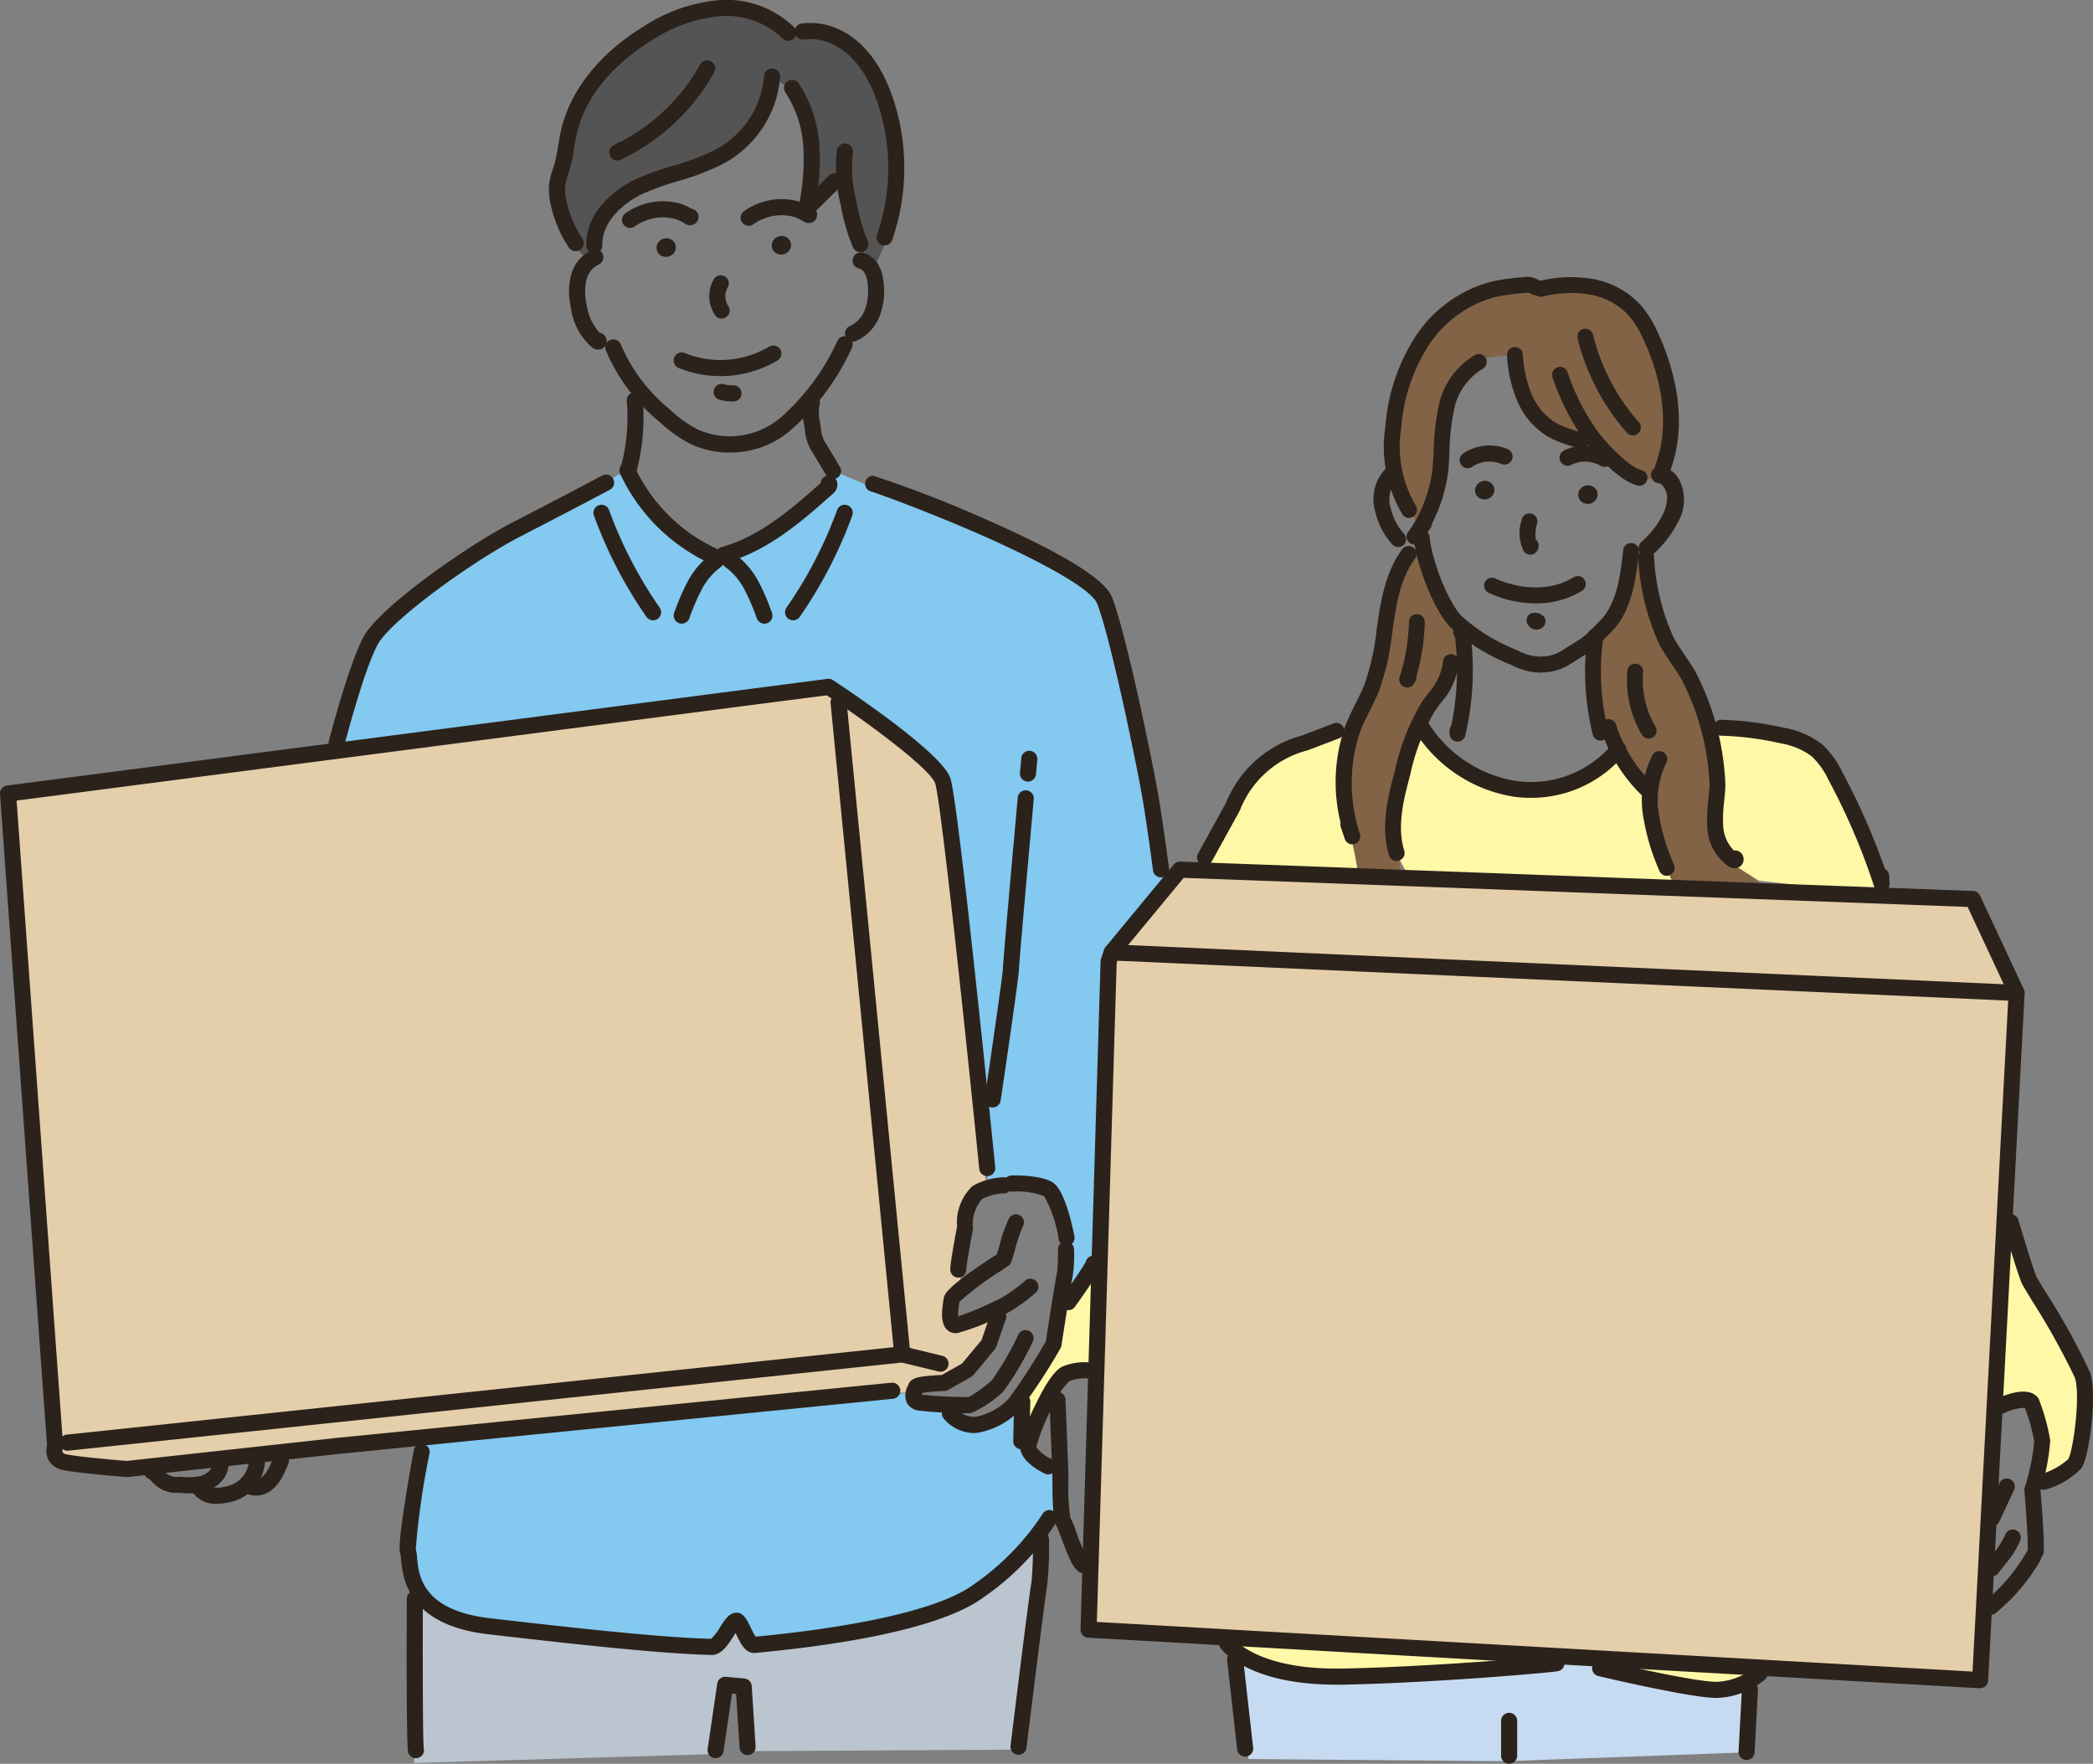
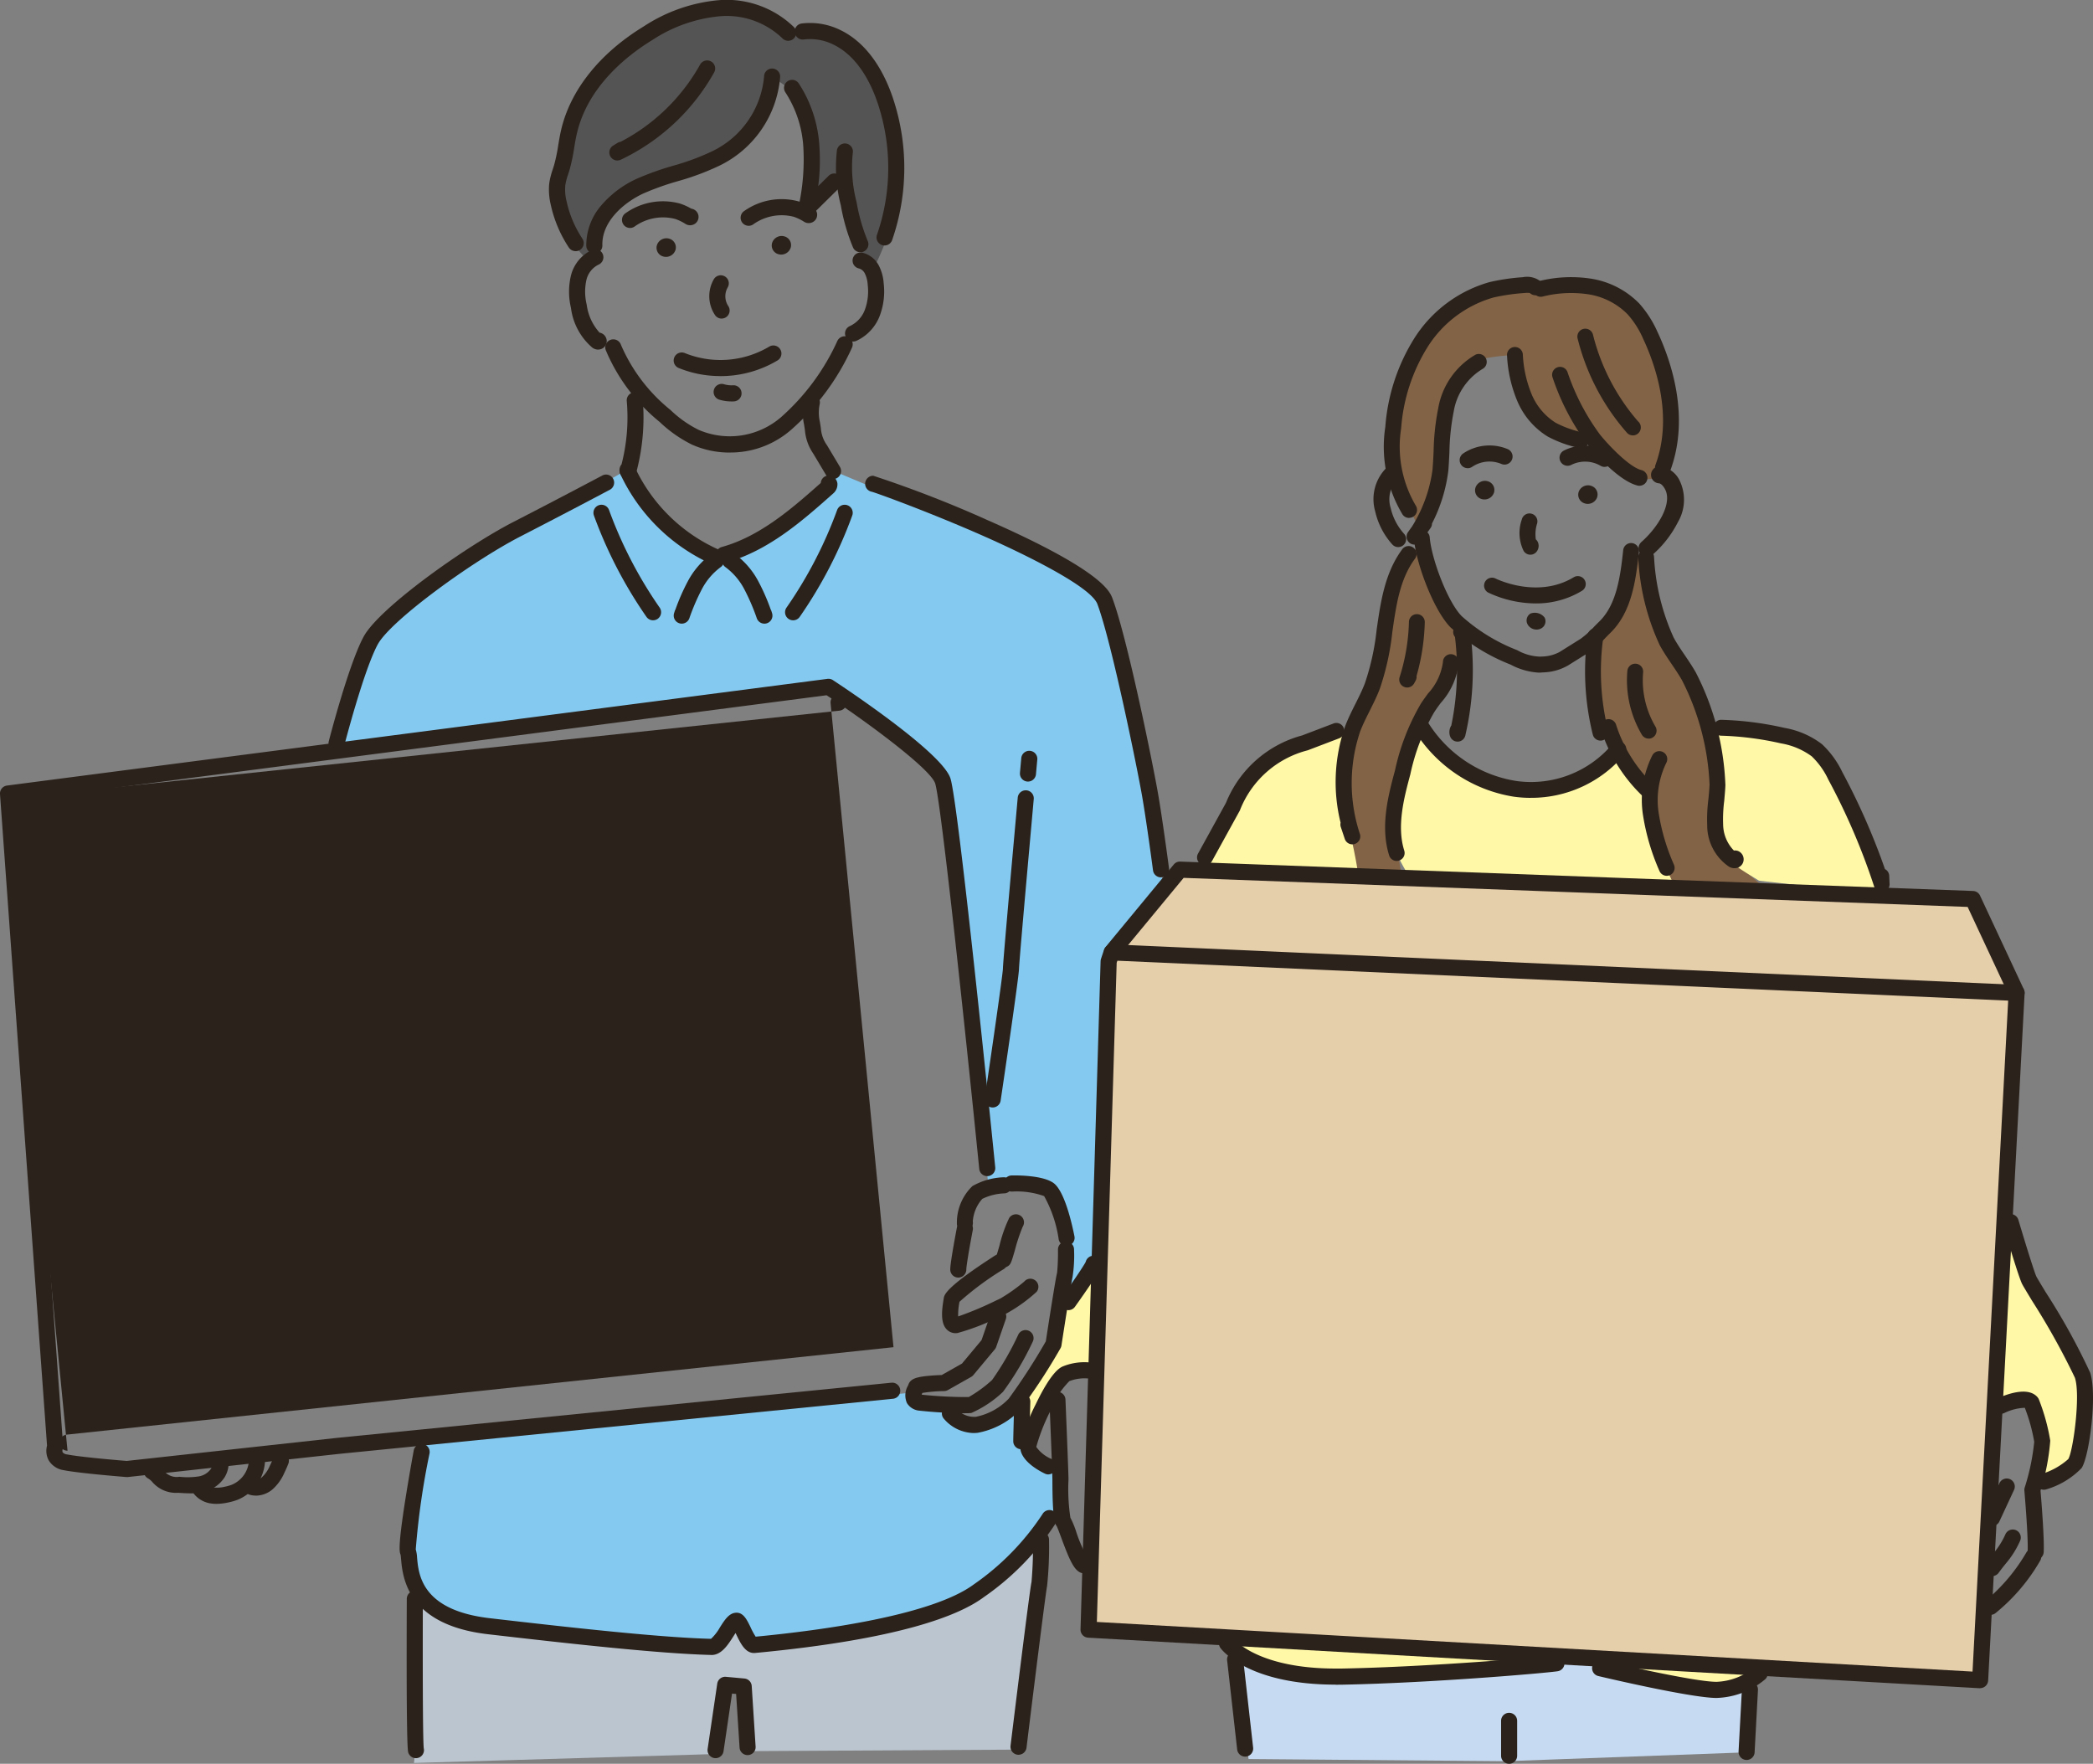
<svg xmlns="http://www.w3.org/2000/svg" id="Group_2263" data-name="Group 2263" width="178" height="150" viewBox="0 0 178 150">
  <rect x="0" y="0" width="178" height="150" fill="#808080" stroke="none" />
  <defs>
    <clipPath id="clip-path">
      <rect id="Rectangle_644" data-name="Rectangle 644" width="178" height="150" fill="none" />
    </clipPath>
  </defs>
  <g id="Group_2262" data-name="Group 2262" clip-path="url(#clip-path)">
    <path id="Path_4049" data-name="Path 4049" d="M1001.271,345.1l-1.013.363s-1.086,4.648-1.448,5.012l-1.737,1.743s.29,6.682.507,6.973.724,1.017.724,1.017,2.823,4.285,3.04,4.794a6.343,6.343,0,0,1,.29,1.525s.869,3.632,1.23,4.648a9.805,9.805,0,0,1,.434,2.324l8.252.073a25.691,25.691,0,0,1-3.112-2.978,9.7,9.7,0,0,1-1.231-4.794c.195-1.089.077-5.224-.434-6.246s-2.679-6.172-3.185-6.61a5.6,5.6,0,0,1-.869-2.106Z" transform="translate(-861.345 -297.963)" fill="#826346" />
    <path id="Path_4050" data-name="Path 4050" d="M845.556,337.591a9.918,9.918,0,0,0-1.5,3.17c-.249,1.418-1.133,7.052-1.5,7.592s-1.308,2.886-1.663,3.5a15.039,15.039,0,0,0-1.081,4.923c.083,1.251.582,4.672.665,5.34s.5,2.837.5,2.837l3.742.167s-.665-3.838-.665-4.339,1.164-5.84,1.164-5.84l1.746-3.671,1.912-4.339s1.58-.167,1.413-.584a22.1,22.1,0,0,1-.416-2.5,5.787,5.787,0,0,1-1.663-1.919c-.5-1.085-1.58-4.672-1.58-4.672l-.083-.751Z" transform="translate(-725.492 -290.542)" fill="#826346" />
    <path id="Path_4051" data-name="Path 4051" d="M875.067,198.719s-1.356-2.722-1.642-3.51-.928-7.235.286-10.172,6.139-7.163,8.781-7.378,2.927.143,2.927.143,6.353-.072,7.5,1.719,3.5,5.874,3.427,9.1a14.013,14.013,0,0,1-.714,4.728l-.357.645-1.5.143s-3.352-2.6-3.712-3.009.717-.474-.36-.41a7.808,7.808,0,0,1-3.709-1.022c-.714-.5-1.571-.86-1.928-2.149s-1.071-4.011-1.071-4.011a15.046,15.046,0,0,0-2.927.358,15.5,15.5,0,0,0-2.427,3.08,26.552,26.552,0,0,0-.785,4.943c-.143.931-1.5,6.16-1.785,6.805" transform="translate(-754.16 -153.333)" fill="#826346" />
    <path id="Path_4052" data-name="Path 4052" d="M1246.482,762.347l1.632,4.912,5.02,7.808s-.242,7.493-.627,7.556-3.138,1.385-3.138,1.385l-.251-5.541-.879-1.385s-3.616.826-3.012.756,1.255-15.49,1.255-15.49" transform="translate(-1075.66 -658.216)" fill="#fff8a7" />
    <path id="Path_4053" data-name="Path 4053" d="M1006.766,1031.185l1.622-.543,10.739.775a6.956,6.956,0,0,1-2.163,1.938,7.581,7.581,0,0,1-2.855.2c-1.085.029-7.5-1.289-7.5-1.289l-.927-.62Z" transform="translate(-868.784 -889.864)" fill="#fff8a7" />
    <path id="Path_4054" data-name="Path 4054" d="M770.714,1020.426l26.964,1.318-1.7,1.24-16.276.463s-4.507-.541-5.975-.929a8.022,8.022,0,0,1-3.013-2.093" transform="translate(-665.799 -881.044)" fill="#fff8a7" />
    <path id="Path_4055" data-name="Path 4055" d="M1072.732,467.337c-.365-.244-2.555-1.465-2.8-2.075s-1.217-2.808-1.095-3.54,0-2.808,0-3.662-.243-3.54-.243-3.54,5.789.236,7.421.977a6.565,6.565,0,0,1,2.433,1.831l5.353,11.231Z" transform="translate(-923.132 -392.436)" fill="#fff8a7" />
    <path id="Path_4056" data-name="Path 4056" d="M870.47,468.027s-1.338-2.2-1.217-3.174.487-4.883.73-5.493,1.581-2.93,1.217-3.052l1.217.732a12.424,12.424,0,0,0,8.759,4.028c5.353,0,6.569-2.93,6.569-2.93l3.406,2.93s-.056,4.512.73,5.615a14.184,14.184,0,0,1,1.338,2.441Z" transform="translate(-750.918 -393.98)" fill="#fff8a7" />
    <path id="Path_4057" data-name="Path 4057" d="M749.548,466.6s4.5-8.423,6.448-9.766a22.916,22.916,0,0,1,5.718-2.319s-.078,6.578.365,7.813a39.954,39.954,0,0,1,.973,4.639Z" transform="translate(-647.514 -392.436)" fill="#fff8a7" />
    <path id="Path_4058" data-name="Path 4058" d="M637.438,803.18l-.229-3.67s2.4-3.666,2.629-3.785a16.194,16.194,0,0,0,.686-2.982l3.2-3.67.114,9.175-2.515-.229-1.943,2.179Z" transform="translate(-550.468 -681.292)" fill="#fff8a7" />
    <path id="Path_4059" data-name="Path 4059" d="M771.883,1036.918,770.6,1027.7s5.513,2.028,9,2.028,15.068-.738,15.068-.738l2.205-.369,5.329-.184a6.185,6.185,0,0,0,2.94,1.475c1.838.369,5.216,1.085,5.88,1.106a34.768,34.768,0,0,0,3.859-.737l-1.1,6.085-20.03.738Z" transform="translate(-665.698 -887.323)" fill="#c6dbf1" />
    <path id="Path_4060" data-name="Path 4060" d="M258.62,973.469c.126-.378.753-14.105.753-14.105s6.652,3.778,18.952,4.03c2.858.058,5.33-1.18,7.465-1.195,7.05-.05,10.418.8,11.864.313,1.883-.63,8.479-2.561,9.574-3.925s4.609-4.765,4.609-4.765,0,6.423-.125,7.43-2.008,11.083-2.008,11.083l-22.341.126-1-5.163h-1.381l-.879,5.415Z" transform="translate(-223.415 -823.538)" fill="#bbc5d0" />
    <path id="Path_4061" data-name="Path 4061" d="M255.49,871.377l-1.589,9.139s-.236,4.827,3.389,5.739c3.16.8,16.83,2.385,22.528,2.709.837.048,1.705-1.421,2.139-1.435.355-.011.634,1.44,1.214,1.378,4.954-.529,17.132-2.8,19.976-4.99a36.079,36.079,0,0,0,5.825-5.951l.212-4.038a2.234,2.234,0,0,1-1.694-.531,20.241,20.241,0,0,1-1.483-2.55l-.106-2.869s-1.584,1.977-2.542,2.019-1.165,0-1.694,0-1.483-1.275-1.483-1.275l-2.648-.425-1.059-.956Z" transform="translate(-219.336 -748.867)" fill="#83c9f0" />
    <path id="Path_4062" data-name="Path 4062" d="M207.678,316.871s3.119-9.27,4.2-10.474,9.239-7.223,11.158-8.066,9.119-4.936,9.119-4.936,4.919,7.223,9.118,7.223c2.52-1.084,8.759-5.658,8.759-5.658l.24-1.806,13.2,5.538s8.639,4.214,9.6,5.177,5.279,24.439,5.279,24.439l-4.319,6.02-1.2,25.523-2.52,3.25s-.6-7.585-.84-8.066a1.939,1.939,0,0,0-1.68-.963c-.96-.12-3.239-.361-3.239-.361l-1.08.361-3.48-34.672-10.078-8.066Z" transform="translate(-179.407 -253.111)" fill="#83c9f0" />
    <path id="Path_4063" data-name="Path 4063" d="M367.381,9.848s-4.666-2.3-7.466-1.617-6.957,2.724-8.908,5.278-2.434,6.277-2.715,6.981a10.515,10.515,0,0,0-.764,2.469,28.884,28.884,0,0,0,1.782,5.193c.339.426.933,1.022.933,1.022s.17-3.831,3.139-5.193,8.06-2.979,8.823-3.746,3.107-3.178,3.394-4.938l.287-1.76s2.768,1.675,2.937,2.866a28.607,28.607,0,0,1,.679,4.342c-.085,1.022-.424,3.661-.424,3.661l2.969-2.554s.764,5.789,1.442,6.64.763,1.618,1.018,1.362a25.312,25.312,0,0,0,2.121-5.959c0-1.107-.339-6.981-1.357-9.024s-3.648-4.682-4.412-4.682-3.478-.341-3.478-.341" transform="translate(-300.221 -6.997)" fill="#555454" />
    <path id="Path_4064" data-name="Path 4064" d="M387.8,251.779l-.058,0a.765.765,0,0,1-.666-.559.775.775,0,0,1,.146-.7,15.977,15.977,0,0,0,.446-5.375.684.684,0,1,1,1.364-.089,18.088,18.088,0,0,1-.565,6.183.684.684,0,0,1-.668.542m.362-.278h0" transform="translate(-334.364 -211.028)" fill="#2b221b" />
    <path id="Path_4065" data-name="Path 4065" d="M504.1,252.854a.683.683,0,0,1-.587-.334l-1.1-1.84a4.081,4.081,0,0,1-.7-1.968c-.025-.18-.051-.341-.075-.491a4.858,4.858,0,0,1-.012-2,.684.684,0,1,1,1.338.28,3.5,3.5,0,0,0,.023,1.506c.026.16.053.332.08.523a2.8,2.8,0,0,0,.521,1.45l1.1,1.84a.687.687,0,0,1-.236.941.678.678,0,0,1-.35.1" transform="translate(-433.256 -212.114)" fill="#2b221b" />
    <path id="Path_4066" data-name="Path 4066" d="M395.365,297.063a.68.68,0,0,1-.275-.058,15.676,15.676,0,0,1-7.771-7.617.684.684,0,1,1,1.238-.581,14.287,14.287,0,0,0,7.083,6.943.686.686,0,0,1-.275,1.314" transform="translate(-334.539 -249.016)" fill="#2b221b" />
    <path id="Path_4067" data-name="Path 4067" d="M421.594,350.037a.685.685,0,0,1-.653-.889l.052-.17a.691.691,0,0,1,.064-.146,17.423,17.423,0,0,1,1.048-2.389,6.854,6.854,0,0,1,2.015-2.337.685.685,0,0,1,.781,1.126,5.506,5.506,0,0,0-1.6,1.879,18.14,18.14,0,0,0-1.065,2.478.684.684,0,0,1-.64.446" transform="translate(-363.613 -296.999)" fill="#2b221b" />
    <path id="Path_4068" data-name="Path 4068" d="M375.857,324.172a.682.682,0,0,1-.561-.293,37.659,37.659,0,0,1-4.461-8.6.684.684,0,1,1,1.284-.471,36.29,36.29,0,0,0,4.3,8.285.687.687,0,0,1-.169.955.678.678,0,0,1-.391.123" transform="translate(-320.318 -271.419)" fill="#2b221b" />
    <path id="Path_4069" data-name="Path 4069" d="M454.706,350.037a.684.684,0,0,1-.64-.446A18.133,18.133,0,0,0,453,347.113a5.5,5.5,0,0,0-1.6-1.879.685.685,0,0,1,.781-1.126,6.853,6.853,0,0,1,2.015,2.337,17.431,17.431,0,0,1,1.048,2.389.687.687,0,0,1,.064.145l.053.17a.685.685,0,0,1-.653.889" transform="translate(-389.699 -296.999)" fill="#2b221b" />
    <path id="Path_4070" data-name="Path 4070" d="M491.153,324.171a.678.678,0,0,1-.391-.123.687.687,0,0,1-.169-.955,36.288,36.288,0,0,0,4.3-8.285.684.684,0,1,1,1.284.471,37.662,37.662,0,0,1-4.461,8.6.682.682,0,0,1-.561.293" transform="translate(-423.704 -271.418)" fill="#2b221b" />
    <path id="Path_4071" data-name="Path 4071" d="M447.94,303.468a.686.686,0,0,1-.182-1.347c3.26-.9,6-3.3,8.418-5.446a.684.684,0,0,1,1-.558.787.787,0,0,1,.415.6,1.013,1.013,0,0,1-.353.846c-2.569,2.283-5.48,4.87-9.115,5.879a.686.686,0,0,1-.183.025" transform="translate(-386.373 -255.602)" fill="#2b221b" />
    <path id="Path_4072" data-name="Path 4072" d="M205.929,319a.678.678,0,0,1-.171-.022.686.686,0,0,1-.491-.835c.069-.267,1.7-6.562,2.966-8.9,1.333-2.452,8.659-7.655,12.734-9.752,3.995-2.055,7.528-3.932,7.564-3.951a.685.685,0,0,1,.64,1.212c-.035.019-3.577,1.9-7.579,3.959-4.159,2.14-11.06,7.169-12.158,9.189-1.19,2.189-2.826,8.521-2.842,8.585a.684.684,0,0,1-.661.515" transform="translate(-177.306 -255.102)" fill="#2b221b" />
    <path id="Path_4073" data-name="Path 4073" d="M565.646,330.376a.685.685,0,0,1-.677-.6c-.005-.039-.521-3.968-.929-6.32-.393-2.266-2.57-13.018-3.8-16.32-.624-1.67-7.492-4.819-9.582-5.744-4.615-2.043-9.137-3.682-9.6-3.811a.686.686,0,0,1,.116-1.362,98.678,98.678,0,0,1,9.777,3.8c9.682,4.259,10.349,6.045,10.569,6.632,1.286,3.441,3.459,14.192,3.871,16.567s.932,6.337.938,6.376a.685.685,0,0,1-.588.77.72.72,0,0,1-.09.006m-24.477-32.782h0Zm0,0h0Z" transform="translate(-466.911 -255.76)" fill="#2b221b" />
    <path id="Path_4074" data-name="Path 4074" d="M615.837,519.1a.7.7,0,0,1-.1-.008.685.685,0,0,1-.576-.779c.591-3.992,1.534-10.52,1.548-11.04,0-.117,0-.44.873-10.223l.384-4.285a.684.684,0,1,1,1.362.123l-.384,4.284c-.748,8.381-.864,9.931-.867,10.109,0,.64-1.3,9.47-1.563,11.233a.684.684,0,0,1-.675.585" transform="translate(-531.414 -424.914)" fill="#2b221b" />
    <path id="Path_4075" data-name="Path 4075" d="M637.887,470.24l-.063,0a.685.685,0,0,1-.619-.745l.11-1.217a.684.684,0,1,1,1.361.124l-.11,1.216a.684.684,0,0,1-.68.624" transform="translate(-550.462 -403.774)" fill="#2b221b" />
    <path id="Path_4076" data-name="Path 4076" d="M388.764,219.275a7.815,7.815,0,0,1-3.216-.679,11.116,11.116,0,0,1-2.747-1.93,15.662,15.662,0,0,1-4.575-6.093.684.684,0,1,1,1.286-.466,14.416,14.416,0,0,0,4.2,5.533,9.661,9.661,0,0,0,2.4,1.7,6.673,6.673,0,0,0,6.992-1.052,19.275,19.275,0,0,0,4.808-6.491.684.684,0,1,1,1.255.545,20.63,20.63,0,0,1-5.14,6.96,7.825,7.825,0,0,1-5.26,1.969" transform="translate(-326.705 -180.787)" fill="#2b221b" />
    <path id="Path_4077" data-name="Path 4077" d="M357.992,163.611a.825.825,0,0,1-.508-.182,5.318,5.318,0,0,1-1.8-3.365,5.953,5.953,0,0,1-.015-2.691,3.28,3.28,0,0,1,1.863-2.264.686.686,0,0,1,.508,1.273,1.941,1.941,0,0,0-1.049,1.337,4.658,4.658,0,0,0,.034,2.079,4.369,4.369,0,0,0,1.092,2.37.737.737,0,0,1,.551.44.711.711,0,0,1-.209.839.751.751,0,0,1-.468.163m.669-.65h0Zm0,0h0m-.345-.619h0Z" transform="translate(-307.127 -133.88)" fill="#2b221b" />
    <path id="Path_4078" data-name="Path 4078" d="M366.948,58.569a.685.685,0,0,1-.683-.666,5.18,5.18,0,0,1,1.317-3.485,8.71,8.71,0,0,1,2.977-2.218,24.447,24.447,0,0,1,3.095-1.107,20.566,20.566,0,0,0,3.231-1.19,7.818,7.818,0,0,0,4.5-6.392.684.684,0,1,1,1.366.051A9.2,9.2,0,0,1,377.5,51.13a21.916,21.916,0,0,1-3.443,1.275,23.076,23.076,0,0,0-2.923,1.041c-1.651.762-3.558,2.376-3.5,4.417a.685.685,0,0,1-.663.705h-.02" transform="translate(-316.405 -36.998)" fill="#2b221b" />
    <path id="Path_4079" data-name="Path 4079" d="M345.2,21.358a.682.682,0,0,1-.569-.3,10.72,10.72,0,0,1-1.548-3.671,5.406,5.406,0,0,1-.118-1.84,6.618,6.618,0,0,1,.294-1.148c.042-.131.084-.261.123-.393a14.385,14.385,0,0,0,.342-1.654c.073-.439.149-.893.256-1.344.8-3.378,3.29-6.491,7.024-8.767A13.885,13.885,0,0,1,357.33.019a8.213,8.213,0,0,1,6.424,2.271.685.685,0,1,1-.983.953,6.837,6.837,0,0,0-5.352-1.856,12.571,12.571,0,0,0-5.7,2.022c-1.98,1.207-5.445,3.839-6.4,7.91-.1.407-.165.819-.238,1.256a15.67,15.67,0,0,1-.378,1.812c-.042.144-.088.287-.134.43a5.509,5.509,0,0,0-.24.912,3.971,3.971,0,0,0,.1,1.365,9.337,9.337,0,0,0,1.348,3.2.687.687,0,0,1-.188.951.678.678,0,0,1-.379.116" transform="translate(-296.249 0)" fill="#2b221b" />
    <path id="Path_4080" data-name="Path 4080" d="M504.1,33.215a.685.685,0,0,1-.645-.913,17.342,17.342,0,0,0,.057-11.2c-.573-1.7-1.683-3.937-3.714-4.949a4.471,4.471,0,0,0-2.573-.458.686.686,0,0,1-.187-1.359,5.849,5.849,0,0,1,3.368.588c2.449,1.221,3.745,3.794,4.4,5.738a18.725,18.725,0,0,1-.061,12.091.684.684,0,0,1-.645.46" transform="translate(-428.872 -12.337)" fill="#2b221b" />
    <path id="Path_4081" data-name="Path 4081" d="M491.717,61.4a.685.685,0,0,1-.67-.822,18.6,18.6,0,0,0,.426-5.115,9.574,9.574,0,0,0-1.523-4.678.684.684,0,1,1,1.128-.775,10.942,10.942,0,0,1,1.759,5.349,17.061,17.061,0,0,1-.1,3.389l.878-.867a.685.685,0,1,1,.959.978L492.2,61.2a.682.682,0,0,1-.48.2" transform="translate(-423.151 -42.923)" fill="#2b221b" />
    <path id="Path_4082" data-name="Path 4082" d="M524.215,98.736a.684.684,0,0,1-.623-.4,16.65,16.65,0,0,1-1.04-3.591,12.886,12.886,0,0,1-.334-4.656.684.684,0,1,1,1.349.219,11.772,11.772,0,0,0,.324,4.162,15.516,15.516,0,0,0,.946,3.3.687.687,0,0,1-.34.908.679.679,0,0,1-.282.061" transform="translate(-451.044 -77.284)" fill="#2b221b" />
    <path id="Path_4083" data-name="Path 4083" d="M444.2,175.092a.682.682,0,0,1-.562-.3,2.883,2.883,0,0,1-.1-3.047.684.684,0,1,1,1.178.7,1.505,1.505,0,0,0,.044,1.569.687.687,0,0,1-.173.954.679.679,0,0,1-.389.122" transform="translate(-382.83 -147.998)" fill="#2b221b" />
    <path id="Path_4084" data-name="Path 4084" d="M411.78,149.351a.848.848,0,0,1-1.019.562.767.767,0,0,1-.561-.966.848.848,0,0,1,1.019-.562.768.768,0,0,1,.561.966" transform="translate(-354.333 -128.094)" fill="#2b221b" />
    <path id="Path_4085" data-name="Path 4085" d="M389.277,127.494a.686.686,0,0,1-.376-1.26,5.508,5.508,0,0,1,4.634-.812,5.071,5.071,0,0,1,.958.432.714.714,0,0,1,.549.415.706.706,0,0,1-.19.827.738.738,0,0,1-.874.046,3.973,3.973,0,0,0-.863-.415,4.145,4.145,0,0,0-3.463.654.679.679,0,0,1-.374.113m5.418-1.519h0" transform="translate(-335.695 -108.107)" fill="#2b221b" />
    <path id="Path_4086" data-name="Path 4086" d="M483.754,147.93a.848.848,0,0,1-1.019.562.767.767,0,0,1-.561-.966.848.848,0,0,1,1.019-.562.768.768,0,0,1,.561.966" transform="translate(-416.509 -126.868)" fill="#2b221b" />
    <path id="Path_4087" data-name="Path 4087" d="M463.382,126.146a.686.686,0,0,1-.376-1.259,5.508,5.508,0,0,1,4.634-.812,5.065,5.065,0,0,1,.958.432.714.714,0,0,1,.549.415.706.706,0,0,1-.19.827.737.737,0,0,1-.874.046,3.979,3.979,0,0,0-.863-.415,4.144,4.144,0,0,0-3.463.654.679.679,0,0,1-.374.113m5.418-1.519h0" transform="translate(-399.712 -106.943)" fill="#2b221b" />
    <path id="Path_4088" data-name="Path 4088" d="M424.676,217.665a9.288,9.288,0,0,1-3.573-.7.686.686,0,0,1,.525-1.266,8.113,8.113,0,0,0,7.207-.538.685.685,0,0,1,.706,1.175,9.435,9.435,0,0,1-4.866,1.333" transform="translate(-363.416 -185.683)" fill="#2b221b" />
    <path id="Path_4089" data-name="Path 4089" d="M447.221,240.472a3.648,3.648,0,0,1-1.058-.157.686.686,0,0,1,.395-1.313,2.292,2.292,0,0,0,.793.095.686.686,0,0,1,.076,1.37q-.1.006-.206.006" transform="translate(-385.008 -206.331)" fill="#2b221b" />
    <path id="Path_4090" data-name="Path 4090" d="M381.37,46.137a.686.686,0,0,1-.358-1.271l.357-.219a.682.682,0,0,1,.276-.1,16.484,16.484,0,0,0,6.762-6.571.684.684,0,1,1,1.194.668,17.849,17.849,0,0,1-7.941,7.425.678.678,0,0,1-.29.065" transform="translate(-328.865 -32.487)" fill="#2b221b" />
    <path id="Path_4091" data-name="Path 4091" d="M528.629,164.792a.686.686,0,0,1-.267-1.318,2.479,2.479,0,0,0,1.268-1.386,4.529,4.529,0,0,0,.242-2.11,2.508,2.508,0,0,0-.24-.968.816.816,0,0,0-.5-.432.686.686,0,0,1,.276-1.344,2.147,2.147,0,0,1,1.424,1.125,3.873,3.873,0,0,1,.4,1.491,5.879,5.879,0,0,1-.335,2.75,3.852,3.852,0,0,1-2,2.137.68.68,0,0,1-.266.054" transform="translate(-456.077 -135.746)" fill="#2b221b" />
-     <path id="Path_4092" data-name="Path 4092" d="M1.607,441.065l70.877-8.842,9.195,6.728,3.257,31.908.373,3.479a4.343,4.343,0,0,0-1.659,3.254,21.89,21.89,0,0,1-.377,2.875l-.285,2.055a5.329,5.329,0,0,0-.66,1.686c0,.542-.24,1.5.36,1.565a20.373,20.373,0,0,0,3.479-.9,3.454,3.454,0,0,1-.84,2.588c-1.02,1.023-2.88,2.769-2.88,2.769a14.577,14.577,0,0,0-2.879.662c-.277.267-.72.722-.72.722l-6.179.12-60.012,6.25-6.066-.888-.253-1.268Z" transform="translate(-1.388 -373.185)" fill="#e5ceaa" />
    <path id="Path_4093" data-name="Path 4093" d="M10.784,490.517l-.054,0c-.162-.013-3.983-.317-5.3-.581a1.785,1.785,0,0,1-1.3-.859A1.722,1.722,0,0,1,4,487.848L0,432.441a.685.685,0,0,1,.594-.73l69.779-9.074a.679.679,0,0,1,.463.107c1.543,1.017,9.277,6.2,9.991,8.347.679,2.045,3.492,29.89,3.811,33.058a.684.684,0,1,1-1.36.138c-1.245-12.382-3.27-31.324-3.748-32.762-.406-1.221-5.57-5.064-9.233-7.494L1.412,432.989l3.957,54.883a.581.581,0,0,1-.044.3.389.389,0,0,0,.006.249.585.585,0,0,0,.368.173c1.15.231,4.566.513,5.076.554l17.92-1.964,47.13-4.69a.686.686,0,0,1,.135,1.365l-47.124,4.69-17.977,1.97a.709.709,0,0,1-.074,0" transform="translate(0 -364.904)" fill="#2b221b" />
    <path id="Path_4094" data-name="Path 4094" d="M598.36,737.547a.685.685,0,0,1-.672-.564,4.313,4.313,0,0,1,1.319-3.256,5.762,5.762,0,0,1,2.652-.75.686.686,0,0,1,.086,1.369,4.668,4.668,0,0,0-1.9.468,3.259,3.259,0,0,0-.807,1.925.684.684,0,0,1-.673.808" transform="translate(-516.307 -632.857)" fill="#2b221b" />
    <path id="Path_4095" data-name="Path 4095" d="M594.347,764.943a.685.685,0,0,1-.683-.686c0-.594.474-3.09.569-3.584a.684.684,0,1,1,1.342.26c-.268,1.391-.544,3.015-.544,3.324a.685.685,0,0,1-.683.686" transform="translate(-512.85 -656.292)" fill="#2b221b" />
    <path id="Path_4096" data-name="Path 4096" d="M589.708,787.648a1.045,1.045,0,0,1-.77-.325c-.539-.564-.411-1.642-.25-2.608l.009-.054c.045-.272.151-.91,4.355-3.614a.685.685,0,0,1,.738,1.155,25.431,25.431,0,0,0-3.759,2.776,5.7,5.7,0,0,0-.113,1.248,28.67,28.67,0,0,0,3.221-1.355l.359-.166a14.74,14.74,0,0,0,2.03-1.437.684.684,0,0,1,1.059.867,13.412,13.412,0,0,1-2.534,1.823l-.339.156a19.833,19.833,0,0,1-3.853,1.522,1.208,1.208,0,0,1-.153.01m.338-2.761h0m5.478-1.614,0,.006,0-.006" transform="translate(-508.431 -674.269)" fill="#2b221b" />
    <path id="Path_4097" data-name="Path 4097" d="M570.634,823.675a38.736,38.736,0,0,1-3.881-.222,1.374,1.374,0,0,1-1.082-.65,1.631,1.631,0,0,1,.082-1.464c.017-.04.033-.074.043-.1.173-.522.748-.665,1.816-.758.407-.036.8-.053,1.022-.061l1.719-.973,1.662-1.992.769-2.217a.684.684,0,1,1,1.291.451l-.81,2.336a.686.686,0,0,1-.122.215l-1.822,2.184a.681.681,0,0,1-.188.157l-1.974,1.117a.682.682,0,0,1-.321.088,12.636,12.636,0,0,0-1.856.159c-.019.045-.041.1-.058.149l.022,0a37.159,37.159,0,0,0,3.983.2,11.055,11.055,0,0,0,1.986-1.452,24.748,24.748,0,0,0,2.231-3.866.684.684,0,1,1,1.223.614,25.18,25.18,0,0,1-2.527,4.26,9.33,9.33,0,0,1-2.7,1.8,4.507,4.507,0,0,1-.513.019" transform="translate(-488.541 -703.483)" fill="#2b221b" />
    <path id="Path_4098" data-name="Path 4098" d="M591.151,789.4a3.427,3.427,0,0,1-2.551-1.246.684.684,0,0,1,1.079-.843,1.989,1.989,0,0,0,1.667.706,5.251,5.251,0,0,0,2.8-1.55,52.086,52.086,0,0,0,3.147-4.862c.321-2.08.845-5.429.962-5.849a18.382,18.382,0,0,0,.073-1.938.684.684,0,1,1,1.367,0,11.671,11.671,0,0,1-.131,2.332c-.089.354-.623,3.738-.94,5.8a.685.685,0,0,1-.089.248,50.614,50.614,0,0,1-3.465,5.282,6.682,6.682,0,0,1-3.578,1.9,3.192,3.192,0,0,1-.34.018m8.411-13.245,0,.014,0-.014m-1.3-.42c0,.006,0,.013-.006.021l.006-.021" transform="translate(-508.352 -667.527)" fill="#2b221b" />
    <path id="Path_4099" data-name="Path 4099" d="M632.466,737.841a.684.684,0,0,1-.67-.551,10.673,10.673,0,0,0-1.239-3.686,6.884,6.884,0,0,0-2.733-.385.686.686,0,0,1-.03-1.372c.426-.008,2.6-.023,3.54.628s1.572,3.393,1.8,4.544a.685.685,0,0,1-.671.82" transform="translate(-541.758 -631.882)" fill="#2b221b" />
    <path id="Path_4100" data-name="Path 4100" d="M622.6,760.548a.686.686,0,0,1-.584-1.044c.049-.135.156-.506.244-.809a11.7,11.7,0,0,1,.825-2.35.684.684,0,1,1,1.153.737,14.99,14.99,0,0,0-.666,2c-.319,1.1-.36,1.243-.669,1.4a.677.677,0,0,1-.3.072m-.308-1.3h0m0,0h0m0,0h0" transform="translate(-537.26 -652.76)" fill="#2b221b" />
    <path id="Path_4101" data-name="Path 4101" d="M93.569,910.111c-.332,0-.654-.022-.957-.043a2.659,2.659,0,0,1-2.2-.909,1.5,1.5,0,0,0-.354-.306.686.686,0,0,1,.565-1.249,2.558,2.558,0,0,1,.769.6,1.387,1.387,0,0,0,1.315.5,6.175,6.175,0,0,0,1.629-.028,1.583,1.583,0,0,0,1.05-.64,1,1,0,0,0,.141-.415.684.684,0,1,1,1.359.144,2.384,2.384,0,0,1-.335.988,2.9,2.9,0,0,1-1.938,1.265,5.132,5.132,0,0,1-1.043.1" transform="translate(-77.451 -783.114)" fill="#2b221b" />
    <path id="Path_4102" data-name="Path 4102" d="M122.181,908.908a3.094,3.094,0,0,1-.462-.033,2.252,2.252,0,0,1-1.47-.82.684.684,0,1,1,1.082-.839.915.915,0,0,0,.592.3,2.678,2.678,0,0,0,.951-.068,3.668,3.668,0,0,0,.593-.168,2.377,2.377,0,0,0,1.461-2.058.684.684,0,1,1,1.366.057,3.737,3.737,0,0,1-2.327,3.277,4.959,4.959,0,0,1-.814.234,4.734,4.734,0,0,1-.972.115" transform="translate(-103.757 -781.011)" fill="#2b221b" />
    <path id="Path_4103" data-name="Path 4103" d="M153.137,908.158a1.8,1.8,0,0,1-.608-.1.686.686,0,0,1,.46-1.292.76.76,0,0,0,.684-.192,2.814,2.814,0,0,0,.648-.946c.106-.22.206-.448.3-.676a.684.684,0,1,1,1.27.508c-.1.258-.215.515-.335.764a4.028,4.028,0,0,1-1.009,1.408,2.229,2.229,0,0,1-1.406.53" transform="translate(-131.374 -780.966)" fill="#2b221b" />
-     <path id="Path_4104" data-name="Path 4104" d="M37.853,496.76a.686.686,0,0,1-.071-1.368l70.316-7.437-5.349-54.748a.684.684,0,1,1,1.361-.134l5.415,55.426a.685.685,0,0,1-.609.749l-70.991,7.509a.714.714,0,0,1-.072,0" transform="translate(-32.11 -373.384)" fill="#2b221b" />
-     <path id="Path_4105" data-name="Path 4105" d="M562.61,840.392a.68.68,0,0,1-.162-.02l-3.249-.79a.686.686,0,0,1,.322-1.333l3.249.79a.686.686,0,0,1-.16,1.353" transform="translate(-482.626 -723.734)" fill="#2b221b" />
+     <path id="Path_4104" data-name="Path 4104" d="M37.853,496.76a.686.686,0,0,1-.071-1.368l70.316-7.437-5.349-54.748a.684.684,0,1,1,1.361-.134a.685.685,0,0,1-.609.749l-70.991,7.509a.714.714,0,0,1-.072,0" transform="translate(-32.11 -373.384)" fill="#2b221b" />
    <path id="Path_4106" data-name="Path 4106" d="M276.172,917.079h-.031c-4.37-.106-12.082-.965-18.967-1.762s-7.256-4.856-7.392-6.383c-.013-.142-.028-.317-.042-.379-.1-.25-.229-.7.431-4.854.32-2.014.679-3.966.683-3.985a.684.684,0,1,1,1.344.25,64.6,64.6,0,0,0-1.167,8.138,3.016,3.016,0,0,1,.113.709c.129,1.452.4,4.472,6.187,5.142,6.839.792,14.494,1.645,18.812,1.753a4.04,4.04,0,0,0,.76-.98c.408-.639.76-1.19,1.337-1.239.643-.053.948.578,1.27,1.246a6.186,6.186,0,0,0,.428.79c5.474-.522,14.981-1.786,18.567-4.456a21.877,21.877,0,0,0,5.822-5.958.684.684,0,0,1,1.2.662,22.676,22.676,0,0,1-6.2,6.4c-2.041,1.519-7.068,3.574-19.429,4.737-.815.077-1.238-.8-1.611-1.575l-.059-.122c-.059.089-.117.18-.166.258-.483.757-1.03,1.613-1.882,1.613m-25.139-8.96h0Zm-.019-.06h0" transform="translate(-215.673 -776.335)" fill="#2b221b" />
    <path id="Path_4107" data-name="Path 4107" d="M254.855,1004.859a.684.684,0,0,1-.648-.469c-.044-.133-.179-.538-.129-13.056a.684.684,0,1,1,1.367.006c-.018,4.549-.013,11.973.076,12.677a.685.685,0,0,1-.666.842m.668-.828h0Zm-.019-.074c.005.016.01.033.014.049a.5.5,0,0,0-.014-.049" transform="translate(-219.482 -855.336)" fill="#2b221b" />
    <path id="Path_4108" data-name="Path 4108" d="M442.718,1050.923a.707.707,0,0,1-.1-.008.685.685,0,0,1-.576-.779l.817-5.549a.684.684,0,0,1,.738-.583l1.575.144a.685.685,0,0,1,.62.639l.328,5.118a.684.684,0,1,1-1.364.088l-.291-4.532-.348-.032-.723,4.907a.685.685,0,0,1-.675.586" transform="translate(-381.861 -901.4)" fill="#2b221b" />
    <path id="Path_4109" data-name="Path 4109" d="M632.019,972.79a.7.7,0,0,1-.084-.005.685.685,0,0,1-.6-.765c.272-2.222,1.637-13.339,1.783-13.924a34.393,34.393,0,0,0,.123-3.569.684.684,0,1,1,1.367,0,32.19,32.19,0,0,1-.163,3.9c-.112.511-1.109,8.509-1.752,13.759a.684.684,0,0,1-.678.6" transform="translate(-545.393 -823.555)" fill="#2b221b" />
    <path id="Path_4110" data-name="Path 4110" d="M658.508,881.979a.68.68,0,0,1-.338-.09c-.524-.3-.891-1.119-1.568-2.961-.132-.359-.3-.8-.361-.926-.164-.222-.38-.6-.38-3.994,0-.463-.167-4.613-.255-6.743a.683.683,0,1,1,1.366-.057c.01.253.257,6.193.257,6.8a16.228,16.228,0,0,0,.162,3.25,7.483,7.483,0,0,1,.495,1.2,11.816,11.816,0,0,0,1,2.264.686.686,0,0,1-.372,1.262m.34-1.282h0m-2.594-2.679h0m0,0v0Z" transform="translate(-566.359 -748.186)" fill="#2b221b" />
    <path id="Path_4111" data-name="Path 4111" d="M639.778,857.66a.677.677,0,0,1-.293-.067c-.523-.25-2.218-1.161-2.095-2.4a16.136,16.136,0,0,1,1.3-3.475c1.381-2.883,2.131-3.173,2.378-3.268a4.867,4.867,0,0,1,2.418-.292.686.686,0,0,1-.245,1.35,3.548,3.548,0,0,0-1.682.222,7.421,7.421,0,0,0-1.664,2.639,16.3,16.3,0,0,0-1.146,2.951,3.009,3.009,0,0,0,1.322,1.037.686.686,0,0,1-.3,1.3" transform="translate(-550.619 -732.268)" fill="#2b221b" />
    <path id="Path_4112" data-name="Path 4112" d="M633.7,872.52a.685.685,0,0,1-.684-.686c0-.349.082-3.239.086-3.362a.684.684,0,1,1,1.367.039c-.024.832-.085,3.05-.085,3.323a.685.685,0,0,1-.683.686" transform="translate(-546.844 -749.27)" fill="#2b221b" />
    <path id="Path_4113" data-name="Path 4113" d="M663.189,786.467a.679.679,0,0,1-.4-.128.687.687,0,0,1-.159-.957c.864-1.214,1.864-2.686,2.029-3.027a.683.683,0,0,1,1.346.168c0,.234,0,.477-2.263,3.656a.682.682,0,0,1-.557.287m1.452-3.944h0Z" transform="translate(-572.322 -675.045)" fill="#2b221b" />
    <path id="Path_4114" data-name="Path 4114" d="M680.476,550.031l6.027-7.049,66.764,2.388,3.834,8.092-3.041,57.972-75.887-3.98Z" transform="translate(-585.857 -468.815)" fill="#e5ceaa" />
    <path id="Path_4115" data-name="Path 4115" d="M751.561,606.78h-.038l-75.822-4.3a.685.685,0,0,1-.645-.706l1.708-56.827a.7.7,0,0,1,.035-.2l.256-.771a.685.685,0,0,1,.122-.221l5.808-7.029a.681.681,0,0,1,.551-.248l67.427,2.5a.683.683,0,0,1,.594.394l3.726,7.976a.689.689,0,0,1,.064.328l-3.1,58.448a.685.685,0,0,1-.683.649m-75.118-5.63,74.472,4.221,3.059-57.589-3.476-7.441-66.674-2.472-5.512,6.669-.184.554Z" transform="translate(-583.163 -463.205)" fill="#2b221b" />
    <path id="Path_4116" data-name="Path 4116" d="M767.134,592.761H767.1l-76.962-3.448a.686.686,0,0,1,.061-1.37l76.962,3.448a.686.686,0,0,1-.03,1.371" transform="translate(-595.63 -507.634)" fill="#2b221b" />
    <path id="Path_4117" data-name="Path 4117" d="M1254.692,779.472a.686.686,0,0,1-.218-1.336,6,6,0,0,0,2.288-1.269c.406-.615,1.069-5.412.568-6.921a60.779,60.779,0,0,0-3.65-6.556c-.513-.849-.764-1.265-.846-1.43-.29-.581-1.4-4.293-1.616-5.031a.684.684,0,1,1,1.31-.392c.628,2.116,1.372,4.494,1.529,4.809.061.122.417.71.793,1.332a55.709,55.709,0,0,1,3.777,6.833c.618,1.861-.065,7.12-.727,8.116a6.871,6.871,0,0,1-2.99,1.808.684.684,0,0,1-.218.036" transform="translate(-1080.869 -652.777)" fill="#2b221b" />
    <path id="Path_4118" data-name="Path 4118" d="M1248.713,880.777h-.039a.685.685,0,0,1-.645-.723c.066-1.2-.274-5.12-.278-5.16a.694.694,0,0,1,.026-.254,18.805,18.805,0,0,0,.812-3.9,14.865,14.865,0,0,0-.8-2.891,4.342,4.342,0,0,0-1.748.447.685.685,0,0,1-.565-1.249c.752-.343,2.59-1.04,3.392-.1a.688.688,0,0,1,.12.2,17.077,17.077,0,0,1,.965,3.5,18.971,18.971,0,0,1-.828,4.251c.061.711.335,4.047.27,5.227a.685.685,0,0,1-.682.648" transform="translate(-1075.588 -748.124)" fill="#2b221b" />
    <path id="Path_4119" data-name="Path 4119" d="M1240.25,924.566a.676.676,0,0,1-.289-.065.687.687,0,0,1-.33-.911l1.242-2.671a.684.684,0,1,1,1.239.58l-1.242,2.671a.683.683,0,0,1-.62.4" transform="translate(-1070.828 -794.787)" fill="#2b221b" />
    <path id="Path_4120" data-name="Path 4120" d="M1240.256,956.345a.678.678,0,0,1-.4-.13.687.687,0,0,1-.155-.955l.139-.195a.726.726,0,0,1,.062-.075c.155-.2.3-.381.426-.543a6.557,6.557,0,0,0,1.05-1.645.684.684,0,1,1,1.249.557,7.861,7.861,0,0,1-1.233,1.947c-.182.228-.371.463-.585.758a.682.682,0,0,1-.552.281" transform="translate(-1070.834 -822.305)" fill="#2b221b" />
    <path id="Path_4121" data-name="Path 4121" d="M1239.231,969.834a.686.686,0,0,1-.559-1.08l.139-.2a.681.681,0,0,1,.408-.274,15.365,15.365,0,0,0,3.039-3.716.684.684,0,1,1,1.211.638,15.992,15.992,0,0,1-3.835,4.5.679.679,0,0,1-.4.131" transform="translate(-1069.948 -832.497)" fill="#2b221b" />
    <path id="Path_4122" data-name="Path 4122" d="M771.372,1022.211c-7.491,0-9.717-3-9.81-3.135a.684.684,0,0,1,1.108-.8c.041.053,2.038,2.567,8.7,2.567q.249,0,.507,0c7.535-.14,17.293-.98,18.177-1.128a.686.686,0,0,1,.225,1.353c-.9.151-10.782,1.005-18.376,1.147-.181,0-.359.005-.534.005" transform="translate(-657.783 -878.942)" fill="#2b221b" />
    <path id="Path_4123" data-name="Path 4123" d="M1005.173,1036.823c-2.18,0-9.753-1.79-10.075-1.867a.686.686,0,0,1,.315-1.335c.077.018,7.739,1.83,9.76,1.83a5.375,5.375,0,0,0,3.226-1.245.685.685,0,0,1,.918,1.016,6.689,6.689,0,0,1-4.144,1.6" transform="translate(-859.184 -892.421)" fill="#2b221b" />
    <path id="Path_4124" data-name="Path 4124" d="M768.171,1037.316a.684.684,0,0,1-.678-.609l-.85-7.547a.684.684,0,1,1,1.358-.154l.85,7.547a.685.685,0,0,1-.6.758.665.665,0,0,1-.077,0" transform="translate(-662.278 -887.926)" fill="#2b221b" />
    <path id="Path_4125" data-name="Path 4125" d="M1086.847,1053.776h-.037a.685.685,0,0,1-.646-.722l.283-5.273a.684.684,0,1,1,1.365.074l-.283,5.273a.685.685,0,0,1-.682.649" transform="translate(-938.307 -904.102)" fill="#2b221b" />
    <path id="Path_4126" data-name="Path 4126" d="M893.967,342.214a5.769,5.769,0,0,1-2.376-.682,16.6,16.6,0,0,1-5.118-3.176c-1.43-1.459-2.922-5.422-3.1-7.522a.674.674,0,1,1,1.343-.112c.151,1.828,1.521,5.469,2.714,6.686a15.351,15.351,0,0,0,4.718,2.895,4.187,4.187,0,0,0,1.979.552l.08-.008a3.284,3.284,0,0,0,1.553-.389l1.78-1.114a7.743,7.743,0,0,0,1.177-1.057c.14-.143.275-.28.4-.4,1.444-1.4,1.793-3.665,2.049-6.061a.674.674,0,1,1,1.339.144c-.283,2.653-.684,5.177-2.452,6.89-.118.114-.244.243-.375.377a8.6,8.6,0,0,1-1.424,1.256l-1.78,1.114a4.467,4.467,0,0,1-2.141.588l-.079.007c-.1.009-.194.014-.289.014" transform="translate(-763.123 -285.012)" fill="#2b221b" />
    <path id="Path_4127" data-name="Path 4127" d="M879.469,236.518a.67.67,0,0,1-.4-.13.677.677,0,0,1-.164-.92c.032-.048.131-.185.357-.5A12.2,12.2,0,0,0,881,230.122c.041-.509.066-1.034.09-1.543a20.709,20.709,0,0,1,.394-3.669,6.548,6.548,0,0,1,3.176-4.547.676.676,0,0,1,.6,1.21,5.226,5.226,0,0,0-2.463,3.639,19.4,19.4,0,0,0-.362,3.43c-.024.52-.05,1.057-.093,1.589a13.407,13.407,0,0,1-1.388,4.492.67.67,0,0,1-.112.366c-.035.053-.149.211-.422.587l-.062.085c-.12.182-.241.35-.362.5a.672.672,0,0,1-.526.253" transform="translate(-759.168 -190.202)" fill="#2b221b" />
    <path id="Path_4128" data-name="Path 4128" d="M860.351,296.8a.671.671,0,0,1-.5-.222,6.258,6.258,0,0,1-1.457-2.812,3.761,3.761,0,0,1,.993-3.743.675.675,0,0,1,.854,1.046,2.483,2.483,0,0,0-.533,2.4,4.9,4.9,0,0,0,1.142,2.2.677.677,0,0,1-.047.955.669.669,0,0,1-.452.175" transform="translate(-741.439 -250.273)" fill="#2b221b" />
    <path id="Path_4129" data-name="Path 4129" d="M867,192.9a.673.673,0,0,1-.559-.3,11.185,11.185,0,0,1-1.46-7.447,16.461,16.461,0,0,1,2.471-7.538,11.161,11.161,0,0,1,6.4-4.773,18.173,18.173,0,0,1,2.825-.415,1.881,1.881,0,0,1,1.537.375.675.675,0,0,1-.923.985c-.03-.02-.134-.047-.489-.014a17.157,17.157,0,0,0-2.618.379,9.8,9.8,0,0,0-5.6,4.2,15.128,15.128,0,0,0-2.256,6.925,9.9,9.9,0,0,0,1.235,6.561.677.677,0,0,1-.181.939.667.667,0,0,1-.377.116" transform="translate(-747.166 -148.853)" fill="#2b221b" />
    <path id="Path_4130" data-name="Path 4130" d="M968.534,189.372a.669.669,0,0,1-.233-.042.677.677,0,0,1-.4-.868c1.523-4.139-.012-8.508-1.063-10.744a7.729,7.729,0,0,0-1.31-2.054,5.973,5.973,0,0,0-3.33-1.7,9.893,9.893,0,0,0-3.932.2.676.676,0,0,1-.3-1.317,11.215,11.215,0,0,1,4.468-.211,7.323,7.323,0,0,1,4.078,2.1,9.248,9.248,0,0,1,1.549,2.406c1.141,2.428,2.8,7.188,1.108,11.789a.674.674,0,0,1-.632.442" transform="translate(-827.108 -148.934)" fill="#2b221b" />
    <path id="Path_4131" data-name="Path 4131" d="M947.809,224.746a.672.672,0,0,1-.173-.023l-.075-.02a10.182,10.182,0,0,1-2.591-.955,6.518,6.518,0,0,1-2.609-3.076,11.474,11.474,0,0,1-.848-3.8.674.674,0,1,1,1.344-.1,10.169,10.169,0,0,0,.738,3.355,5.255,5.255,0,0,0,2.056,2.452,9.022,9.022,0,0,0,2.253.814l.077.02a.676.676,0,0,1-.173,1.329" transform="translate(-813.347 -186.624)" fill="#2b221b" />
    <path id="Path_4132" data-name="Path 4132" d="M977.119,238.55a.667.667,0,0,1-.158-.019c-1.729-.416-4-3.173-4.258-3.486a.648.648,0,0,1-.039-.053,20.358,20.358,0,0,1-2.953-5.7.674.674,0,1,1,1.3-.363,19.236,19.236,0,0,0,2.759,5.283c.855,1.048,2.544,2.768,3.507,3a.676.676,0,0,1-.157,1.333" transform="translate(-837.686 -197.236)" fill="#2b221b" />
    <path id="Path_4133" data-name="Path 4133" d="M990.2,213.737a.674.674,0,0,1-.526-.254,19.086,19.086,0,0,1-4.162-7.953.674.674,0,1,1,1.295-.374,17.817,17.817,0,0,0,3.829,7.38.683.683,0,0,1-.041,1.077.654.654,0,0,1-.207.1l-.055.014a.673.673,0,0,1-.132.013" transform="translate(-851.335 -176.71)" fill="#2b221b" />
    <path id="Path_4134" data-name="Path 4134" d="M1024.406,298.055a.722.722,0,0,1-.475-1.263c1.45-1.28,2.646-3.288,2.007-4.487-.06-.113-.275-.482-.525-.5a.721.721,0,0,1,.115-1.438,2.145,2.145,0,0,1,1.678,1.259,3.763,3.763,0,0,1-.171,3.478,9.262,9.262,0,0,1-2.154,2.773.715.715,0,0,1-.475.18" transform="translate(-884.335 -250.702)" fill="#2b221b" />
    <path id="Path_4135" data-name="Path 4135" d="M931.432,361.017a9.589,9.589,0,0,1-4.054-.928.675.675,0,0,1,.616-1.2c.041.021,3.561,1.78,6.666-.1a.675.675,0,0,1,.695,1.158,7.487,7.487,0,0,1-3.923,1.069" transform="translate(-800.822 -309.698)" fill="#2b221b" />
    <path id="Path_4136" data-name="Path 4136" d="M950.256,323.284c-.022,0-.044,0-.065,0a.674.674,0,0,1-.51-.321,3.463,3.463,0,0,1-.16-2.654.674.674,0,1,1,1.307.327,3,3,0,0,0-.108,1.348.672.672,0,0,1,.19.275.8.8,0,0,1-.157.808.672.672,0,0,1-.5.219m-.609-.556h0" transform="translate(-820.104 -276.112)" fill="#2b221b" />
    <path id="Path_4137" data-name="Path 4137" d="M923.158,300.4a.848.848,0,0,1-1.019.562.767.767,0,0,1-.561-.966.848.848,0,0,1,1.019-.562.768.768,0,0,1,.561.966" transform="translate(-796.099 -258.513)" fill="#2b221b" />
    <path id="Path_4138" data-name="Path 4138" d="M987.573,303.246a.847.847,0,0,1-1.073.449.768.768,0,0,1-.454-1.021.847.847,0,0,1,1.073-.449.768.768,0,0,1,.454,1.021" transform="translate(-851.766 -260.897)" fill="#2b221b" />
    <path id="Path_4139" data-name="Path 4139" d="M835.887,365.486a.674.674,0,0,1-.638-.461l-.339-1.013a.674.674,0,0,1-.018-.366,14.351,14.351,0,0,1,.415-8.28c.248-.634.55-1.24.844-1.825s.582-1.163.809-1.754a21.2,21.2,0,0,0,1-4.562c.339-2.364.689-4.809,2.156-6.81a.675.675,0,1,1,1.086.8c-1.267,1.728-1.578,3.9-1.908,6.2a22.193,22.193,0,0,1-1.073,4.857c-.251.652-.562,1.273-.862,1.874-.292.584-.568,1.135-.793,1.712a13.756,13.756,0,0,0-.028,8.758.675.675,0,0,1-.646.869" transform="translate(-720.881 -293.679)" fill="#2b221b" />
    <path id="Path_4140" data-name="Path 4140" d="M893.013,454.263a10.314,10.314,0,0,1-1.429-.1,12.2,12.2,0,0,1-8.421-5.583.674.674,0,1,1,1.136-.727,10.836,10.836,0,0,0,7.471,4.971,9.033,9.033,0,0,0,8.177-3.1.675.675,0,1,1,1.048.85,10.333,10.333,0,0,1-7.981,3.687" transform="translate(-762.849 -386.41)" fill="#2b221b" />
    <path id="Path_4141" data-name="Path 4141" d="M906.188,398.568a.674.674,0,0,1-.632-.444,1.069,1.069,0,0,1,.1-.928,23.241,23.241,0,0,0,.313-7.528.675.675,0,0,1,.88-1,1.039,1.039,0,0,1,.453.8,24.6,24.6,0,0,1-.453,8.577.675.675,0,0,1-.615.522h-.042m-.046-8.742h0Z" transform="translate(-782.23 -335.497)" fill="#2b221b" />
    <path id="Path_4142" data-name="Path 4142" d="M991.589,400.858a.674.674,0,0,1-.653-.511,22.307,22.307,0,0,1-.447-8.44.674.674,0,1,1,1.334.189,20.931,20.931,0,0,0,.419,7.922.675.675,0,0,1-.654.841" transform="translate(-855.475 -337.873)" fill="#2b221b" />
    <path id="Path_4143" data-name="Path 4143" d="M866.341,424.9a.674.674,0,0,1-.643-.473c-.777-2.477-.069-5.117.5-7.238a19.184,19.184,0,0,1,2.218-5.7c.187-.283.391-.561.587-.83a4.9,4.9,0,0,0,1.27-2.668.675.675,0,0,1,.673-.677h0a.675.675,0,0,1,.674.675,6.026,6.026,0,0,1-1.531,3.47c-.2.268-.382.522-.551.778a17.878,17.878,0,0,0-2.039,5.3c-.523,1.951-1.175,4.38-.516,6.481a.675.675,0,0,1-.643.879" transform="translate(-747.558 -351.68)" fill="#2b221b" />
    <path id="Path_4144" data-name="Path 4144" d="M1004.016,454.572a.67.67,0,0,1-.466-.188,13.538,13.538,0,0,1-3.5-5.609.674.674,0,1,1,1.282-.414,12.182,12.182,0,0,0,3.149,5.047.677.677,0,0,1,.021.956.67.67,0,0,1-.487.209" transform="translate(-863.888 -386.713)" fill="#2b221b" />
    <path id="Path_4145" data-name="Path 4145" d="M1027.954,478.269a.674.674,0,0,1-.623-.419,18.98,18.98,0,0,1-1.4-4.76,8.449,8.449,0,0,1,.8-5.07.674.674,0,1,1,1.186.641,7.217,7.217,0,0,0-.65,4.26,17.476,17.476,0,0,0,1.306,4.414.675.675,0,0,1-.622.934" transform="translate(-886.205 -403.786)" fill="#2b221b" />
    <path id="Path_4146" data-name="Path 4146" d="M1031.643,369.327a.939.939,0,0,1-.49-.148,4.24,4.24,0,0,1-1.828-3.47,13.523,13.523,0,0,1,.1-2.24c.043-.434.084-.843.1-1.256a21.446,21.446,0,0,0-2.345-8.874c-.261-.46-.557-.9-.871-1.36-.349-.516-.711-1.05-1.022-1.622a19.857,19.857,0,0,1-1.822-7.37.674.674,0,1,1,1.339-.151,18.829,18.829,0,0,0,1.666,6.873c.279.514.607,1,.954,1.509.314.464.639.944.927,1.45a22.707,22.707,0,0,1,2.521,9.595c-.017.453-.062.9-.1,1.338a12.271,12.271,0,0,0-.092,2.016,3.226,3.226,0,0,0,.917,2.207.711.711,0,0,1,.4.061.756.756,0,0,1,.425.635.745.745,0,0,1-.33.676.8.8,0,0,1-.433.128" transform="translate(-884.135 -295.49)" fill="#2b221b" />
    <path id="Path_4147" data-name="Path 4147" d="M1018.281,419.729a.673.673,0,0,1-.579-.33,9.113,9.113,0,0,1-1.235-5.4.674.674,0,1,1,1.342.117,7.751,7.751,0,0,0,1.05,4.592.677.677,0,0,1-.233.927.67.67,0,0,1-.344.1" transform="translate(-878.07 -356.915)" fill="#2b221b" />
    <path id="Path_4148" data-name="Path 4148" d="M874.849,388.718a.668.668,0,0,1-.268-.056.677.677,0,0,1-.373-.826,16.823,16.823,0,0,0,.792-4.681.674.674,0,1,1,1.347.035,18.19,18.19,0,0,1-.7,4.55.676.676,0,0,1-.082.406l-.126.227a.673.673,0,0,1-.588.346" transform="translate(-755.177 -330.25)" fill="#2b221b" />
    <path id="Path_4149" data-name="Path 4149" d="M1084.637,462.793a.674.674,0,0,1-.64-.467,55.6,55.6,0,0,0-3.9-9.1,6.631,6.631,0,0,0-1.412-1.981,6.124,6.124,0,0,0-2.613-1.1,26.183,26.183,0,0,0-5.118-.655.676.676,0,0,1,.038-1.351,27.53,27.53,0,0,1,5.382.689,7.294,7.294,0,0,1,3.181,1.383,7.847,7.847,0,0,1,1.729,2.373,57.276,57.276,0,0,1,3.629,8.252.675.675,0,0,1,.362.569l.031.685a.675.675,0,0,1-.552.7.667.667,0,0,1-.121.011" transform="translate(-924.606 -386.924)" fill="#2b221b" />
    <path id="Path_4150" data-name="Path 4150" d="M748.523,462.179a.668.668,0,0,1-.325-.085.677.677,0,0,1-.264-.918l2.378-4.318a9.681,9.681,0,0,1,6.472-5.728l2.7-1.029a.676.676,0,0,1,.479,1.263l-2.7,1.029a8.418,8.418,0,0,0-5.772,5.118l-2.378,4.318a.673.673,0,0,1-.59.349" transform="translate(-646.047 -388.584)" fill="#2b221b" />
    <path id="Path_4151" data-name="Path 4151" d="M938.5,1070.746a.685.685,0,0,1-.683-.686v-2.965a.683.683,0,1,1,1.367,0v2.965a.685.685,0,0,1-.684.686" transform="translate(-810.157 -920.746)" fill="#2b221b" />
    <path id="Path_4152" data-name="Path 4152" d="M954.583,382.753a.865.865,0,0,1-.742-.42.687.687,0,0,1,.233-.941,1.047,1.047,0,0,1,1.2.339.687.687,0,0,1-.291.925.857.857,0,0,1-.4.1m.429-1.127h0m-.662-.187h0Z" transform="translate(-823.914 -329.212)" fill="#2b221b" />
    <path id="Path_4153" data-name="Path 4153" d="M912.613,279.283a.686.686,0,0,1-.387-1.252,4.017,4.017,0,0,1,3.789-.371.685.685,0,0,1-.541,1.26,2.626,2.626,0,0,0-2.476.243.679.679,0,0,1-.386.12" transform="translate(-787.791 -239.465)" fill="#2b221b" />
    <path id="Path_4154" data-name="Path 4154" d="M978.156,279.248a.679.679,0,0,1-.346-.1,2.624,2.624,0,0,0-2.486-.072.685.685,0,0,1-.625-1.22,4.017,4.017,0,0,1,3.806.11.686.686,0,0,1-.348,1.277" transform="translate(-841.695 -239.539)" fill="#2b221b" />
  </g>
</svg>